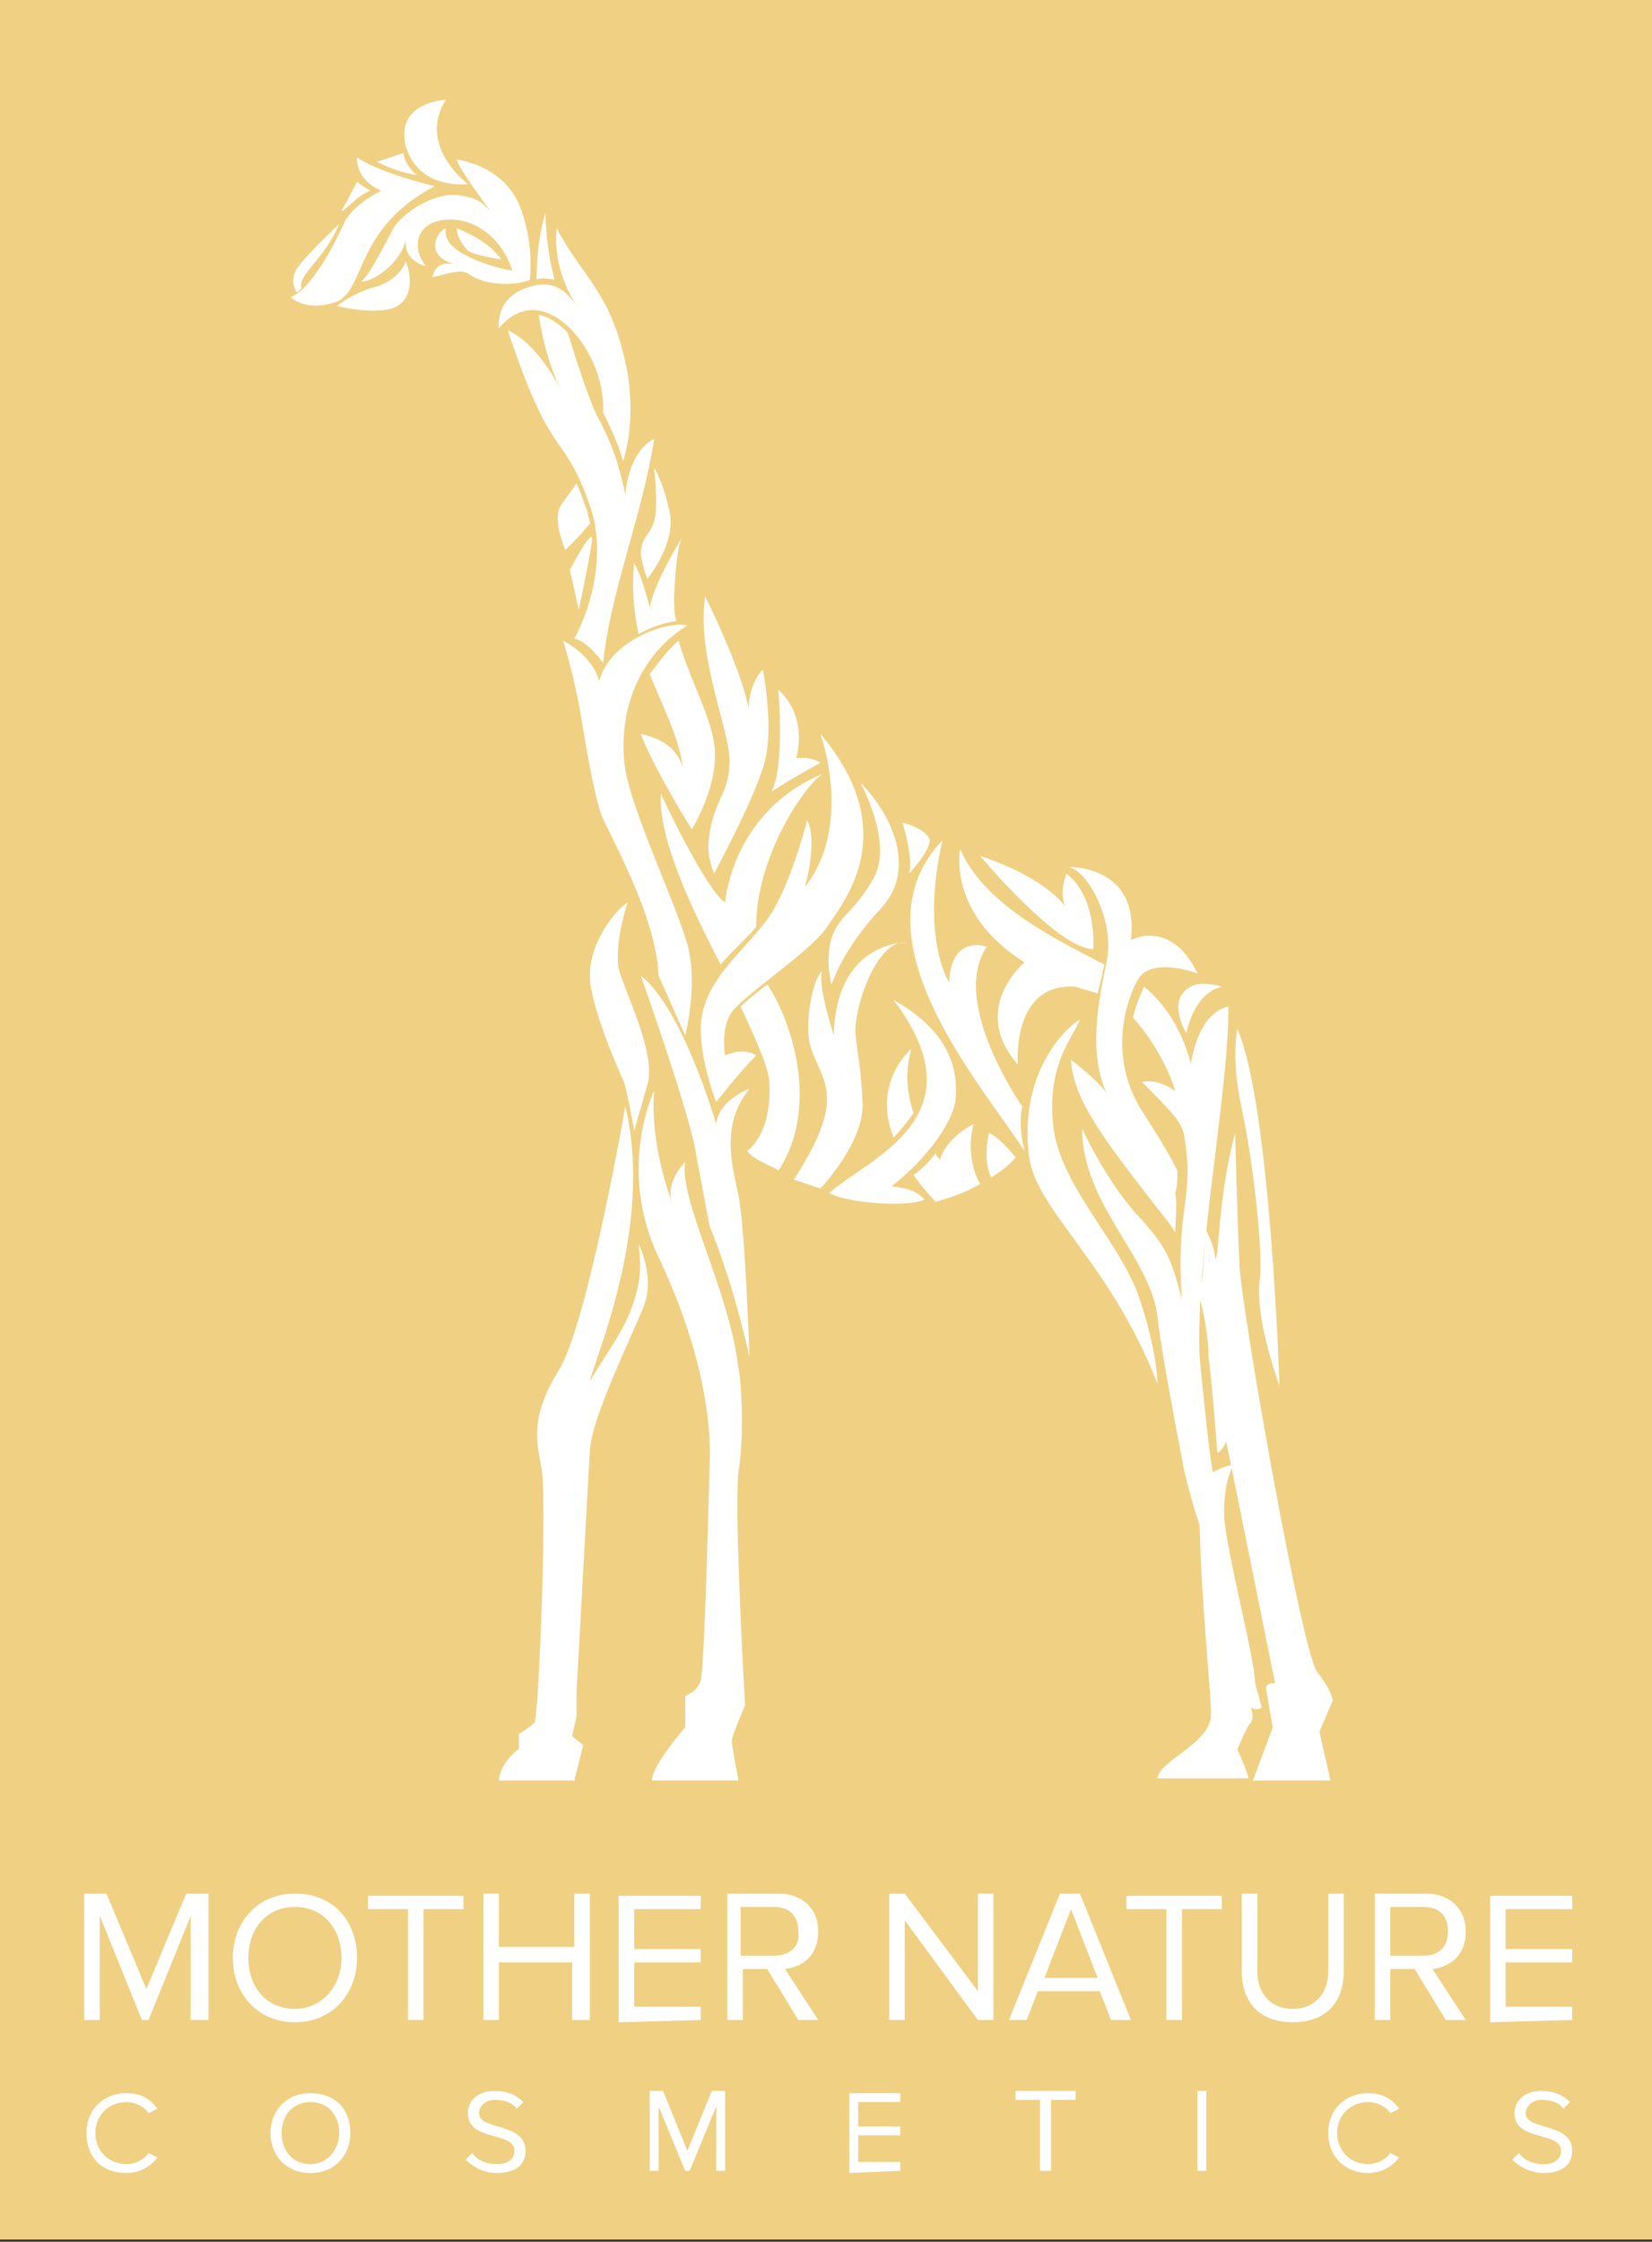
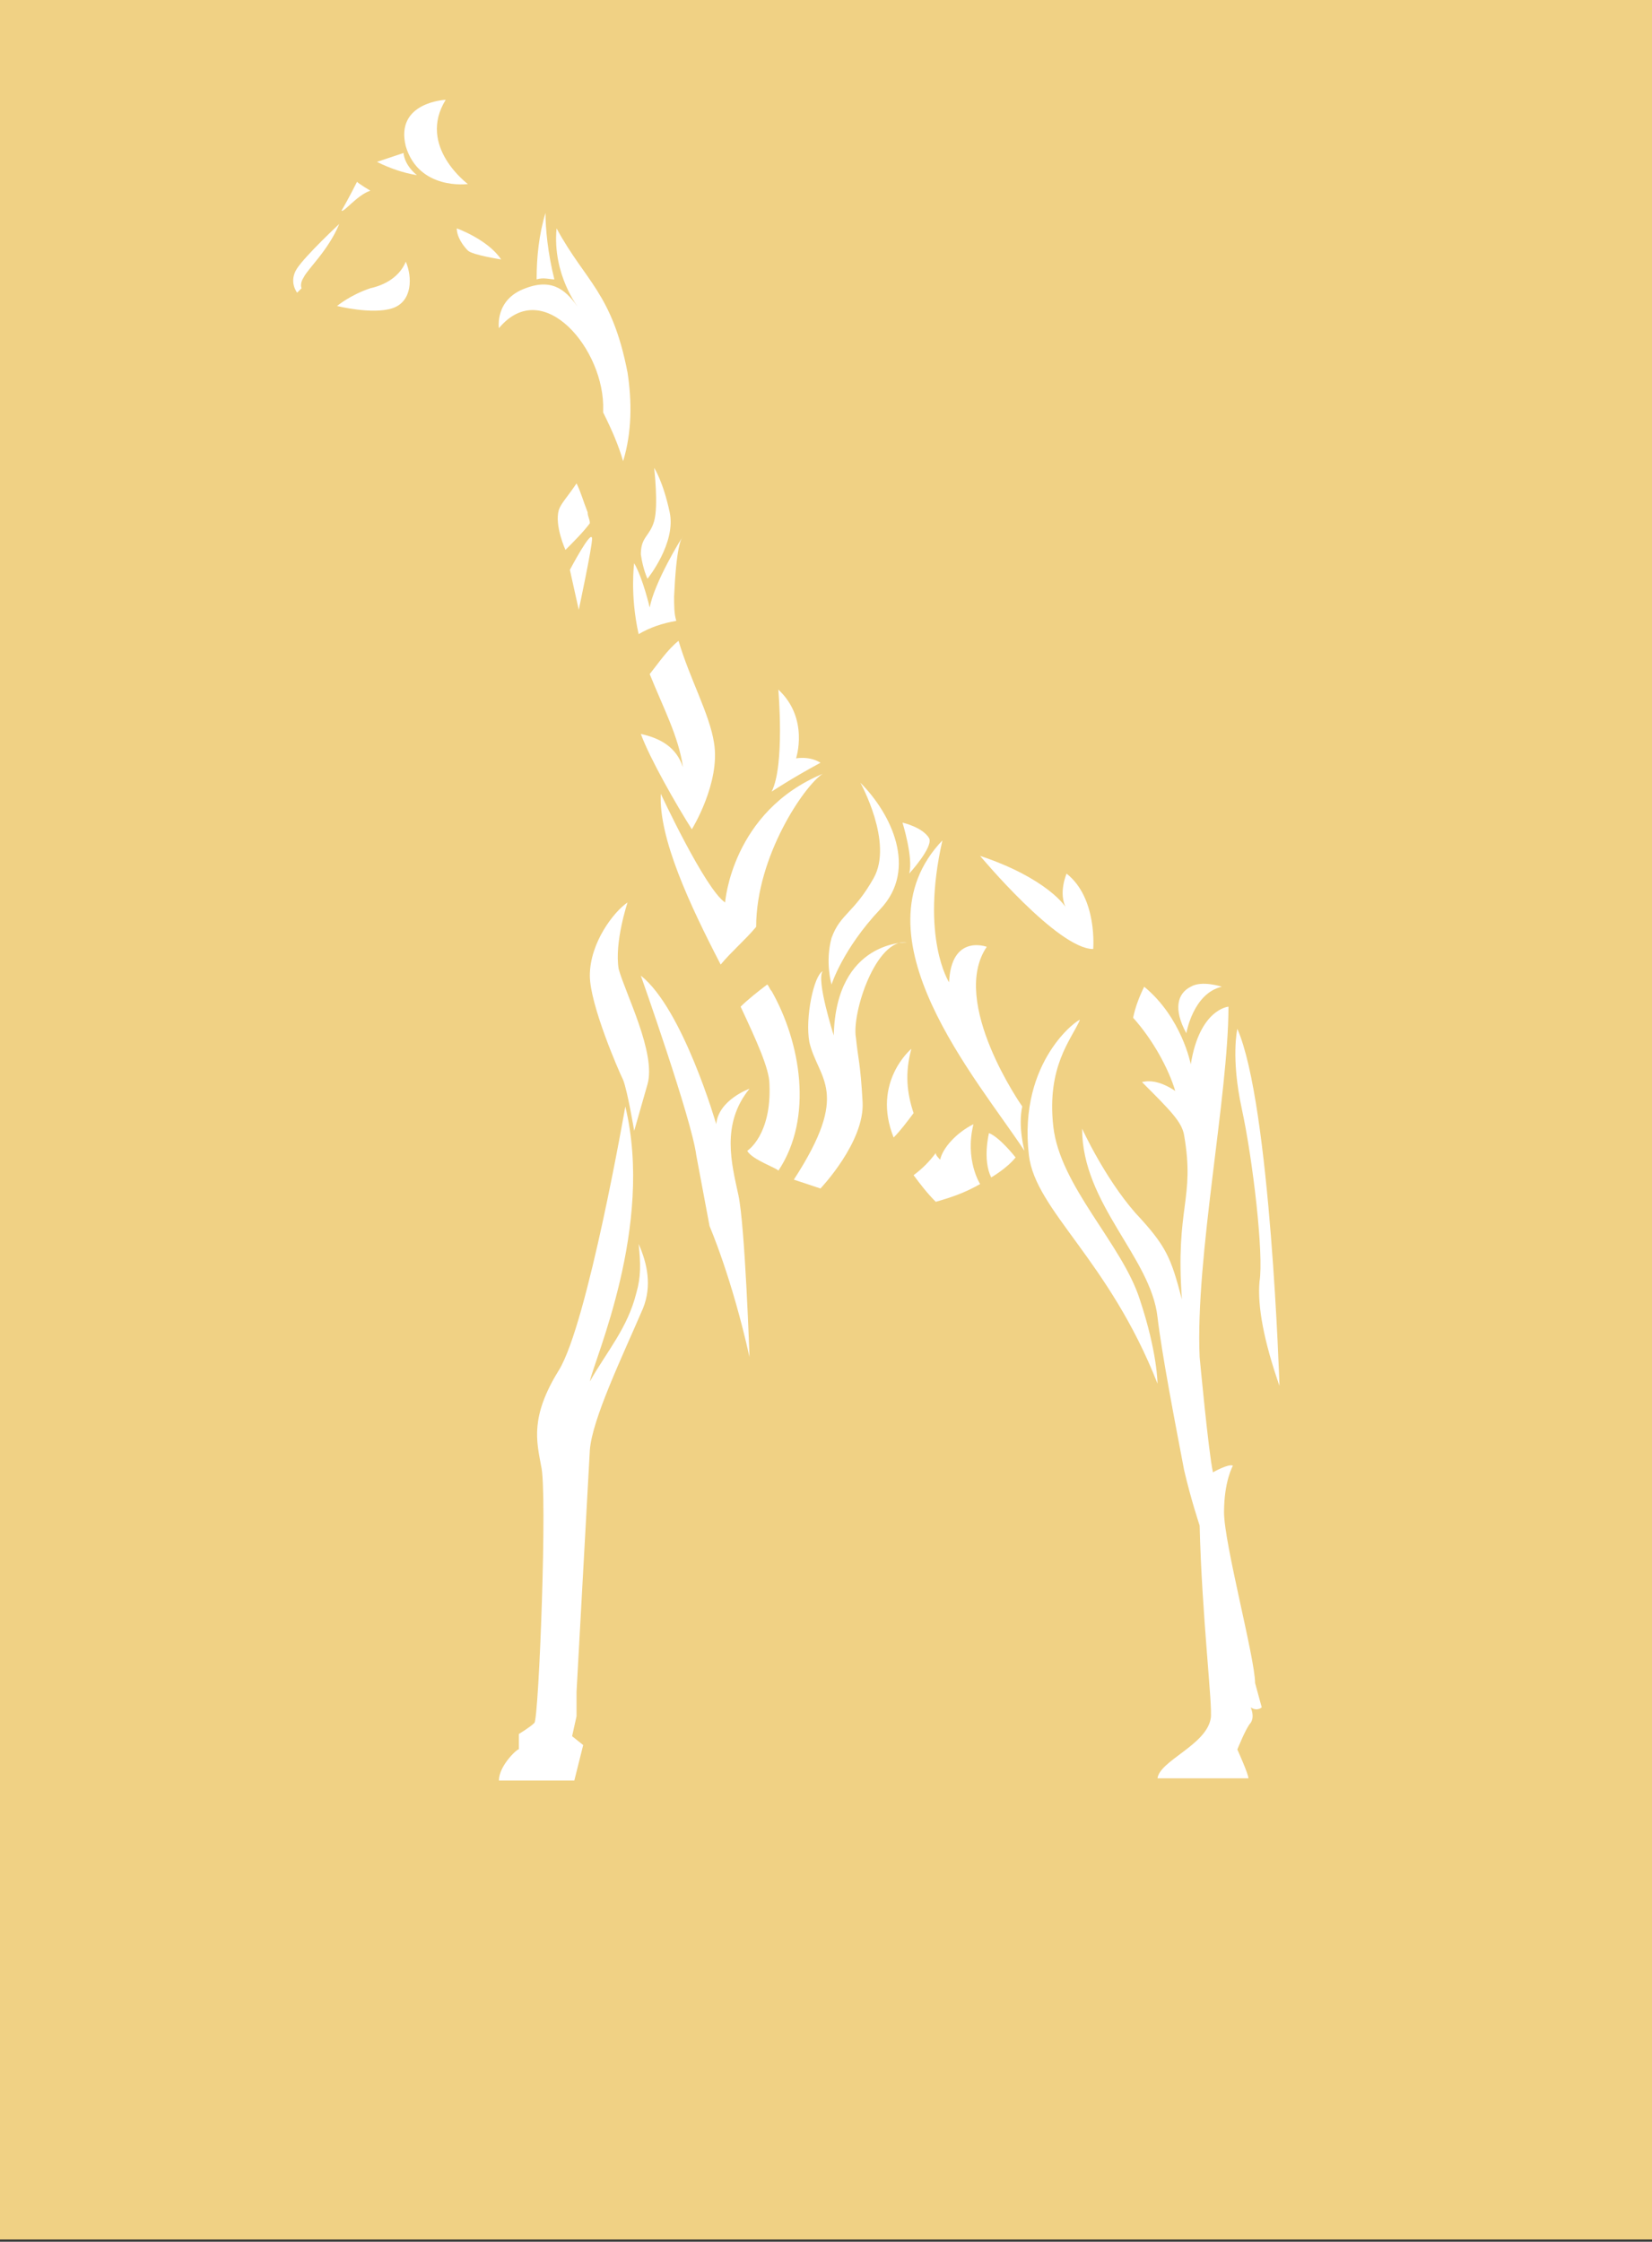
<svg xmlns="http://www.w3.org/2000/svg" xmlns:xlink="http://www.w3.org/1999/xlink" version="1.1" id="Ebene_1" x="0px" y="0px" viewBox="0 0 74.5 101.1" style="enable-background:new 0 0 74.5 101.1;" xml:space="preserve">
  <rect x="0" y="0" width="74.5" height="101.1" fill="#333333" stroke="none" />
  <style type="text/css">
	.st0{fill:#F0D184;}
	.st1{clip-path:url(#SVGID_2_);fill:#FFFFFF;}
	.st2{clip-path:url(#SVGID_4_);fill:#FFFFFF;}
	.st3{clip-path:url(#SVGID_6_);fill:#FFFFFF;}
	.st4{clip-path:url(#SVGID_8_);fill:#FFFFFF;}
</style>
  <rect y="0" class="st0" width="74.6" height="101" />
  <g>
    <g>
      <g>
        <g>
          <g>
            <g>
              <g>
                <defs>
                  <rect id="SVGID_1_" x="0.5" y="0.2" width="73.7" height="100.6" />
                </defs>
                <clipPath id="SVGID_2_">
                  <use xlink:href="#SVGID_1_" style="overflow:visible;" />
                </clipPath>
                <path class="st1" d="M33.7,51.9c0,0,1.1-0.7,1-3c0-0.7-0.6-2-1.3-3.5c0.3-0.3,0.8-0.7,1.2-1c0.1,0.1,0.1,0.2,0.2,0.3         c1.3,2.3,1.9,5.7,0.3,8.1C35.1,52.7,33.9,52.3,33.7,51.9 M33.8,61.2c0,0-0.2-5.9-0.5-7.3s-0.8-3.2,0.5-4.8         c0,0-1.4,0.5-1.5,1.6c0,0-1.5-5.2-3.4-6.7c0,0,2.3,6.5,2.5,8.1c0.3,1.6,0.6,3.2,0.6,3.2S33,57.6,33.8,61.2 M22.5,80.3h3.4         l0.4-1.6l-0.5-0.4l0.2-0.9v-1.1l0.6-10.9c0.1-1.4,1.5-4.3,2.4-6.4c0.4-1,0.2-2-0.2-2.9c0.1,0.9,0.1,1.5-0.1,2.2         c-0.4,1.6-1.3,2.6-2.1,4c0.2-1,2.9-7,1.6-12.4c0,0-1.7,9.8-3,11.9s-1,3.2-0.8,4.3c0.3,1.1-0.1,11.4-0.3,11.6         c-0.2,0.2-0.7,0.5-0.7,0.5v0.7C23.4,78.8,22.5,79.6,22.5,80.3 M41.2,50.2L41.2,50.2c-0.3-0.9-0.4-1.8-0.1-2.9         c0,0-1.8,1.5-0.8,4C40.6,51,40.9,50.6,41.2,50.2L41.2,50.2z M45.8,52.2c0,0-0.7-0.9-1.2-1.1c0,0-0.3,1.2,0.1,2         C44.7,53.1,45.4,52.7,45.8,52.2 M44.2,38.6c0,0,3.5,4.2,5.1,4.2c0,0,0.2-2.3-1.2-3.4c0,0-0.4,0.9,0,1.6         C48.1,40.9,47.2,39.6,44.2,38.6 M53.5,46.6c0,0,0.3-1.8,1.6-2.1c0,0-0.9-0.3-1.4,0C53.1,44.8,52.9,45.5,53.5,46.6 M44.2,53.4         c0,0-0.7-1.1-0.3-2.7c-0.8,0.4-1.4,1.1-1.5,1.6c-0.1-0.1-0.2-0.2-0.2-0.3c-0.3,0.4-0.6,0.7-1,1c0.3,0.4,0.6,0.8,1,1.2         C42.9,54,43.5,53.8,44.2,53.4 M54.1,68.8c0,0-0.4-1.2-0.7-2.5c-0.4-2.1-1-5.2-1.2-6.9c-0.3-2.7-3.4-5.1-3.4-8.5         c0,0,1,2.2,2.4,3.8c1.4,1.5,1.6,2,2.1,3.9c-0.3-4.2,0.6-4.5,0.1-7.4c-0.1-0.6-0.6-1.1-1.9-2.4c0.4-0.1,0.9,0,1.5,0.4         c-0.3-1-1-2.3-1.9-3.3c0.1-0.5,0.3-1,0.5-1.4c1.7,1.4,2.1,3.5,2.1,3.5c0.4-2.5,1.7-2.6,1.7-2.6c0,4-1.5,11.3-1.3,15.8         c0,0,0.4,4.3,0.6,5.2c0,0,0.7-0.4,0.9-0.3c0,0-0.4,0.7-0.4,2.1s1.4,6.6,1.4,7.7l0.3,1.1c0,0-0.2,0.2-0.5,0c0,0,0.2,0.4,0,0.7         c-0.2,0.2-0.6,1.2-0.6,1.2s0.5,1.1,0.5,1.3h-4.1c0.1-0.8,2.2-1.5,2.4-2.7C54.7,77,54.2,72.9,54.1,68.8 M40.7,37.1         c0,0,0.5,1.6,0.3,2.3c0,0,1.1-1.2,0.9-1.6C41.6,37.3,40.7,37.1,40.7,37.1 M35.1,31.1c0,0,0.3,3.4-0.3,4.6         c0,0,0.9-0.6,2.2-1.3c0,0-0.4-0.3-1.1-0.2C35.9,34.2,36.5,32.4,35.1,31.1 M17,7.3l1.2-0.4c0,0,0,0.5,0.6,1         C18.2,7.8,17.6,7.6,17,7.3L17,7.3z M32.5,43.5L32.5,43.5c-1.4-2.7-2.8-5.7-2.7-7.7c0,0,2,4.3,2.9,4.9c0,0,0.3-4.1,4.4-5.8         c-0.8,0.5-3,3.7-3,6.9C33.6,42.4,33,42.9,32.5,43.5 M15.2,13.8c0,0,1.6,0.4,2.5,0.1s0.9-1.4,0.6-2.1c-0.2,0.5-0.7,1-1.6,1.2         C15.8,13.3,15.2,13.8,15.2,13.8 M15.3,10.1c0,0-1.5,1.4-1.9,2s0,1.1,0,1.1l0.2-0.2c0,0-0.1-0.2,0.1-0.5         C13.9,12.1,14.8,11.3,15.3,10.1 M16.7,8.6c0,0-0.5-0.3-0.6-0.4c0,0-0.4,0.8-0.7,1.3C15.5,9.6,16.1,8.8,16.7,8.6 M28.3,40.7         c0,0-0.6,1.8-0.4,3c0.3,1.1,1.7,3.8,1.3,5.2c-0.4,1.4-0.6,2.1-0.6,2.1s-0.3-1.8-0.5-2.3c-0.2-0.4-1.5-3.4-1.5-4.7         C26.6,42.5,27.7,41.1,28.3,40.7 M26.1,27.5c0,0,0.6-2.8,0.6-3.2c0-0.5-1,1.4-1,1.4L26.1,27.5z M24.2,12.6L24.2,12.6         c0-1,0.1-2,0.4-3c0,0.7,0.1,1.8,0.4,3C24.8,12.6,24.5,12.5,24.2,12.6 M26.6,23.6L26.6,23.6c-0.3,0.4-0.7,0.8-1.1,1.2         c0,0-0.5-1.1-0.3-1.8c0.1-0.3,0.4-0.6,0.8-1.2c0.2,0.4,0.3,0.8,0.5,1.3C26.5,23.3,26.6,23.4,26.6,23.6 M26.1,13.9         c0,0-1.2-1.5-1-3.6c1.3,2.4,2.5,2.9,3.2,6.5c0.2,1.3,0.2,2.7-0.2,4c-0.2-0.7-0.5-1.4-0.9-2.2v-0.1c0.1-2.7-2.7-6.1-4.7-3.7         c0,0-0.2-1.3,1.2-1.8C25,12.5,25.6,13.2,26.1,13.9" />
              </g>
            </g>
          </g>
        </g>
      </g>
    </g>
    <g>
      <g>
        <g>
          <g>
            <g>
              <g>
                <defs>
                  <rect id="SVGID_3_" x="0.5" y="0.2" width="73.7" height="100.6" />
                </defs>
                <clipPath id="SVGID_4_">
                  <use xlink:href="#SVGID_3_" style="overflow:visible;" />
                </clipPath>
-                 <path class="st2" d="M55.7,51.1c0,0,0.1,4,0.2,6s2.8,17.4,3.5,18.3s0.7,1.3,0.7,1.3l-0.6,1.4l0.5,2.2h-3.5l0.9-2.4         c0,0-0.3-1.6-0.3-1.8c0-0.2,0.4-0.2,0.4-0.2L55.3,65c0,0-0.2,0.5-0.4,0.5c0,0-0.3-3.8-0.4-4.3c0-1.1-0.3-2.3-0.4-2.7         c0-0.2,0-0.5,0.1-0.7c0.1-0.8,0.1-1.6,0.2-2.3c0.3,0.6,0.4,1,0.4,1.3C55,56.7,54.9,54.1,55.7,51.1 M33.3,61.7         c-0.4-3.5-2.7-7.6-2.4-9.3c0,0-0.9,0.9-0.6,1.8c0,0-1-2.5-0.8-5c0,0-1.7,3.5,0.2,7.5c1.9,4,2.4,7.3,2.3,9.3         c0,0-0.2,8.9-0.4,9.8c-0.2,0.5-0.4,0.5-0.7,0.7v1.4c0,0-1.5,1.7-1.5,2.4h3.9c0,0-0.3-1.6-0.3-1.8c0-0.2,0.6-1.6,0.6-1.6         s-0.5-8.6-0.3-10.5C33.6,64.6,33.4,62,33.3,61.7L33.3,61.7z M25.4,28.9c0,0,0.5,1.6,0.8,3.4s0.6,3.5,0.9,4.4         c0.4,1,2.5,4.6,2.6,7.3l1.2,2.7c0,0,0.6-2.3,0.1-4.1s-2.5-6-2.8-7.9c-0.3-1.8,0.1-4.8,2.8-6.5c-1.1-0.2-3.6,0.8-4,2.6         C27.1,30.9,26.9,29.7,25.4,28.9 M22.9,14.9c0,0,1.2,0.4,2.4,2.7c-0.4-0.8-0.8-2-1-3.4c0.5,0.1,0.9,0.4,1.3,0.8         c0.5,1.6,1,3.1,1.3,3.7c0.7,1.3,1,2.2,1.3,3.6c0.2-2.1,1.3-2.5,1.3-2.5c-0.5,3.3-2,7-2.3,10.1c0,0-0.7-1-1.3-1.1         c0.4-0.7,1.5-3.2,0.8-5.7C25.4,19.2,25,21.2,22.9,14.9 M20.3,9.9c-1.5,0-1.8,1.2-1.1,2.1c0,0-1-0.2-0.9-1.2         c-0.2,1-1.4,1.9-2,1.9c0.5-0.5,1.1-1.8,1.5-2.5c0.6-0.8,1.9-1.5,2.8-1.4s1.1,0.3,1.5,0.7c-0.5-0.7-1.4-1.9-1.5-2.3         c0,0,2,0.2,2.8,2c0.7,1.7,0.5,3.2,0.5,3.4c0,0.1-1.6,0.5-2.7-0.2c-0.4-0.3-0.8-0.1-1.7,0.1c0.1-0.4,0.3-0.7,1-0.6         c-1.3-0.3-0.9-1.4-0.4-1.6c0,0-0.1,0.4,0.3,0.8c0.5,0.5,1.9,1,2.7,1.1C22.7,10.9,21.6,9.9,20.3,9.9 M19.6,8.4         c0,0-2.5-0.6-3.5-1.3c0,0-0.1,1,1.1,1.5c0,0-1.3,0.6-1.7,1.5s-1.5,3-2.4,3.3c0,0,0.7,0.7,2.1,0.2C16.5,13,16,10.3,19.6,8.4          M34.4,30.2c0,0,0.5,2.5,0.1,4.1s-2.3,5.1-2.3,5.1c-0.2-0.6-0.4-1.1-0.1-2.3c0.3-1.2,0.8-1.5,0.8-2.8c0-1.4-1.5-4.7-1.1-7.4         c0,0,1.9,3.8,2,5.4C33.7,32.3,33.7,30.9,34.4,30.2 M37,33.1c0,0,1.5,4.1-0.7,6.9c0,0,0.6-2.1,0.1-3c0,0-0.8,3.2-1.9,4.6         s-2.4,2.4-2.8,4s0.6,4.1,0.6,4.1s1-1.3,1.8-2.1c0,0-0.5-0.4-1.4,0c0,0-0.2-1,0.2-1.8s3.6-2.8,4.4-4S40.7,37.5,37,33.1          M49.5,44.8L49.5,44.8c-0.3-0.1-0.7-0.2-1-0.3c-2.9-0.2-2.6,3.5-2.6,3.5c-2.2-2.5,0.3-4.6,0.3-4.6c-3.5-2.2-2.9-5.1-2.9-5.1         c1.1,2.5,4.2,4,6.5,5.2C49.7,44,49.6,44.4,49.5,44.8 M53,55.6L53,55.6c-0.2-0.4-0.5-0.7-0.8-1.1c-2.4-3.1-3.8-4.9-3.9-6.7         c0,0,1.2,0.9,1.6,1.5c-0.8-1.8-0.4-4,0-5.9c0.4-1.8-0.8-4.1-1.7-4.3c0,0,3.2-0.1,2.8,3.3c0,0,1.8-1,3,1.5         c0,0-2.1-0.8-2.7,0.3c-0.7,1.3-1.2,3.7,0.2,5.9c0.5,0.8,1.1,1.7,1.6,2.7c0,0.3,0,0.7-0.1,1C53.1,54.4,53,55,53,55.6          M43.1,49.5c0.1-1.3-0.3-3-2.8-4.4c4,5.3-1.1,7.1-2.9,8.7c0.6,0.4,3.4,0.7,4.3,0.3c-0.3-0.3-0.6-0.5-1.5-0.6         C41.4,52.6,43,50.8,43.1,49.5" />
              </g>
            </g>
          </g>
        </g>
      </g>
    </g>
    <g>
      <g>
        <g>
          <g>
            <g>
              <g>
                <defs>
                  <rect id="SVGID_5_" x="0.5" y="0.2" width="73.7" height="100.6" />
                </defs>
                <clipPath id="SVGID_6_">
                  <use xlink:href="#SVGID_5_" style="overflow:visible;" />
                </clipPath>
-                 <path class="st3" d="M9.4,91.1v-5.7h-1l-1.8,4.3l-1.8-4.3h-1v5.7h0.7v-4.7l1.9,4.7h0.3l1.9-4.7v4.7H9.4z M13.3,91.2         c1.7,0,2.8-1.3,2.8-2.9c0-1.7-1.1-2.9-2.8-2.9s-2.8,1.3-2.8,2.9S11.6,91.2,13.3,91.2 M13.3,90.6c-1.3,0-2.1-1-2.1-2.3         S12,86,13.3,86s2.1,1,2.1,2.3S14.5,90.6,13.3,90.6 M19.1,91.1v-5h1.8v-0.6h-4.3v0.6h1.8v5H19.1z M26.6,91.1v-5.7h-0.7v2.4         h-3.4v-2.4h-0.7v5.7h0.7v-2.6h3.3v2.6H26.6z M31.6,91.1v-0.6h-3v-2h3v-0.6h-3v-1.8h3v-0.6h-3.7v5.7L31.6,91.1L31.6,91.1z          M36.9,91.1l-1.5-2.3c0.8-0.1,1.5-0.6,1.5-1.7c0-1-0.7-1.7-1.8-1.7h-2.3v5.7h0.7v-2.3h1.1l1.4,2.3H36.9z M34.9,88.2h-1.5V86         h1.5c0.7,0,1.1,0.4,1.1,1.1C36.1,87.8,35.6,88.2,34.9,88.2 M44.8,91.1v-5.7h-0.7v4.4l-3.3-4.4h-0.7v5.7h0.7v-4.5l3.3,4.5         H44.8z M51,91.1l-2.3-5.7h-0.9l-2.3,5.7h0.8l0.5-1.3h2.8l0.5,1.3H51z M49.5,89.2h-2.4l1.2-3.1L49.5,89.2z M53.3,91.1v-5h1.8         v-0.6h-4.3v0.6h1.8v5H53.3z M58.3,91.2c1.5,0,2.3-0.9,2.3-2.3v-3.5h-0.7v3.5c0,1-0.6,1.7-1.6,1.7s-1.6-0.7-1.6-1.7v-3.5H56         v3.5C56,90.3,56.8,91.2,58.3,91.2 M66.1,91.1l-1.5-2.3c0.8-0.1,1.5-0.6,1.5-1.7c0-1-0.7-1.7-1.8-1.7H62v5.7h0.7v-2.3h1.1         l1.4,2.3H66.1z M64.2,88.2h-1.5V86h1.5c0.7,0,1.1,0.4,1.1,1.1C65.3,87.8,64.9,88.2,64.2,88.2 M70.9,91.1v-0.6h-3v-2h3v-0.6         h-3v-1.8h3v-0.6h-3.7v5.7L70.9,91.1L70.9,91.1z M5.7,98c0.6,0,1.1-0.3,1.4-0.7l-0.4-0.2c-0.2,0.3-0.6,0.5-1,0.5         c-0.8,0-1.4-0.6-1.4-1.4s0.6-1.4,1.4-1.4c0.4,0,0.8,0.2,1,0.5l0.4-0.2c-0.3-0.4-0.7-0.7-1.4-0.7c-1,0-1.8,0.7-1.8,1.8         S4.6,98,5.7,98 M14,98c1.1,0,1.8-0.8,1.8-1.8c0-1.1-0.7-1.8-1.8-1.8s-1.8,0.8-1.8,1.8S12.9,98,14,98 M14,97.6         c-0.8,0-1.3-0.6-1.3-1.4s0.5-1.4,1.3-1.4s1.3,0.6,1.3,1.4C15.3,96.9,14.8,97.6,14,97.6 M22.4,98c1,0,1.3-0.5,1.3-1         c0-1.3-2.1-0.9-2.1-1.7c0-0.3,0.3-0.6,0.7-0.6c0.4,0,0.8,0.1,1,0.4l0.3-0.3c-0.3-0.3-0.7-0.5-1.3-0.5c-0.7,0-1.2,0.4-1.2,1         c0,1.3,2.1,0.8,2.1,1.7c0,0.3-0.2,0.6-0.8,0.6c-0.5,0-0.9-0.2-1.1-0.5L21,97.4C21.3,97.7,21.8,98,22.4,98 M32.7,97.9v-3.6         h-0.6L31,97l-1.1-2.7h-0.6v3.6h0.4V95l1.2,2.9h0.2l1.2-2.9v2.9H32.7z M40.6,97.9v-0.4h-1.9v-1.2h1.9v-0.4h-1.9v-1.1h1.9v-0.4         h-2.3V98L40.6,97.9L40.6,97.9z M47.4,97.9v-3.2h1.1v-0.4h-2.7v0.4h1.1v3.2H47.4z M54,97.9h0.4v-3.6H54V97.9z M61.7,98         c0.6,0,1.1-0.3,1.4-0.7l-0.4-0.2c-0.2,0.3-0.6,0.5-1,0.5c-0.8,0-1.4-0.6-1.4-1.4s0.6-1.4,1.4-1.4c0.4,0,0.8,0.2,1,0.5         l0.4-0.2c-0.3-0.4-0.7-0.7-1.4-0.7c-1,0-1.8,0.7-1.8,1.8S60.7,98,61.7,98 M69.6,98c1,0,1.3-0.5,1.3-1c0-1.3-2.1-0.9-2.1-1.7         c0-0.3,0.3-0.6,0.7-0.6c0.4,0,0.8,0.1,1,0.4l0.3-0.3c-0.3-0.3-0.7-0.5-1.3-0.5c-0.7,0-1.2,0.4-1.2,1c0,1.3,2.1,0.8,2.1,1.7         c0,0.3-0.2,0.6-0.8,0.6c-0.5,0-0.9-0.2-1.1-0.5l-0.3,0.3C68.5,97.7,69,98,69.6,98" />
              </g>
            </g>
          </g>
        </g>
      </g>
    </g>
    <g>
      <g>
        <g>
          <g>
            <g>
              <g>
                <defs>
                  <rect id="SVGID_7_" x="0.5" y="0.2" width="73.7" height="100.6" />
                </defs>
                <clipPath id="SVGID_8_">
                  <use xlink:href="#SVGID_7_" style="overflow:visible;" />
                </clipPath>
                <path class="st4" d="M21.1,8.3c0,0-2.3-1.7-1-3.8c0,0-2.3,0.1-1.8,2.1C18.9,8.6,21.1,8.3,21.1,8.3 M21.1,11.3         c0.2,0.2,1.5,0.4,1.5,0.4c-0.6-0.9-2-1.4-2-1.4C20.6,10.7,20.9,11.1,21.1,11.3 M29.2,26.1c0,0,1.3-1.6,1-3s-0.7-2-0.7-2         s0.2,1.7,0,2.4c-0.2,0.7-0.6,0.7-0.6,1.5C29,25.7,29.2,26.1,29.2,26.1 M30.4,26.9c0.1-2.2,0.3-2.6,0.4-2.7         c-0.1,0.1-1.3,2.1-1.5,3.2c0,0-0.3-1.3-0.7-2c0,0-0.2,1.4,0.2,3.2c0.5-0.3,1.1-0.5,1.7-0.6C30.4,27.7,30.4,27.3,30.4,26.9          M31.2,37.4c0,0,1.3-2.1,1-3.9c-0.2-1.3-1.1-2.9-1.6-4.6c-0.5,0.4-0.9,1-1.3,1.5c0.6,1.5,1.3,2.8,1.5,4.2         c-0.3-0.9-1-1.3-1.9-1.5C29.3,34.2,30.5,36.3,31.2,37.4 M39.7,41c1.7-1.8,0.5-4.3-0.9-5.7c0,0,1.5,2.7,0.6,4.3         s-1.5,1.6-1.9,2.7c-0.3,1.1,0,2.1,0,2.1S38,42.8,39.7,41 M40.9,42.5c0,0-3.2-0.1-3.3,4.2c0,0-0.8-2.5-0.5-2.9         c-0.4,0.2-0.8,2.1-0.6,3.2c0.4,1.7,1.9,2.2-0.7,6.2l1.2,0.4c0,0,2-2.1,1.9-3.9s-0.2-1.9-0.3-2.9         C38.4,45.7,39.5,42.3,40.9,42.5 M46.2,51.9c0,0-0.3-1.1-0.1-2c0,0-3.3-4.7-1.6-7.2c0,0-1.6-0.6-1.7,1.6c0,0-1.3-2-0.3-6.4         C38.4,42.2,44.1,48.7,46.2,51.9 M46.4,52.1c0.3,2.5,3.6,4.7,5.8,10.3c0,0,0-1.4-0.8-3.8c-0.8-2.5-3.6-5.1-3.9-7.8         c-0.3-2.7,0.8-3.9,1.2-4.8C48.7,45.9,45.9,47.8,46.4,52.1 M57.7,62.5c0,0-0.4-12.7-1.9-16.1c0,0-0.3,1.3,0.2,3.6         s1,6.6,0.8,7.8C56.7,58.9,57,60.5,57.7,62.5" />
              </g>
            </g>
          </g>
        </g>
      </g>
    </g>
  </g>
</svg>